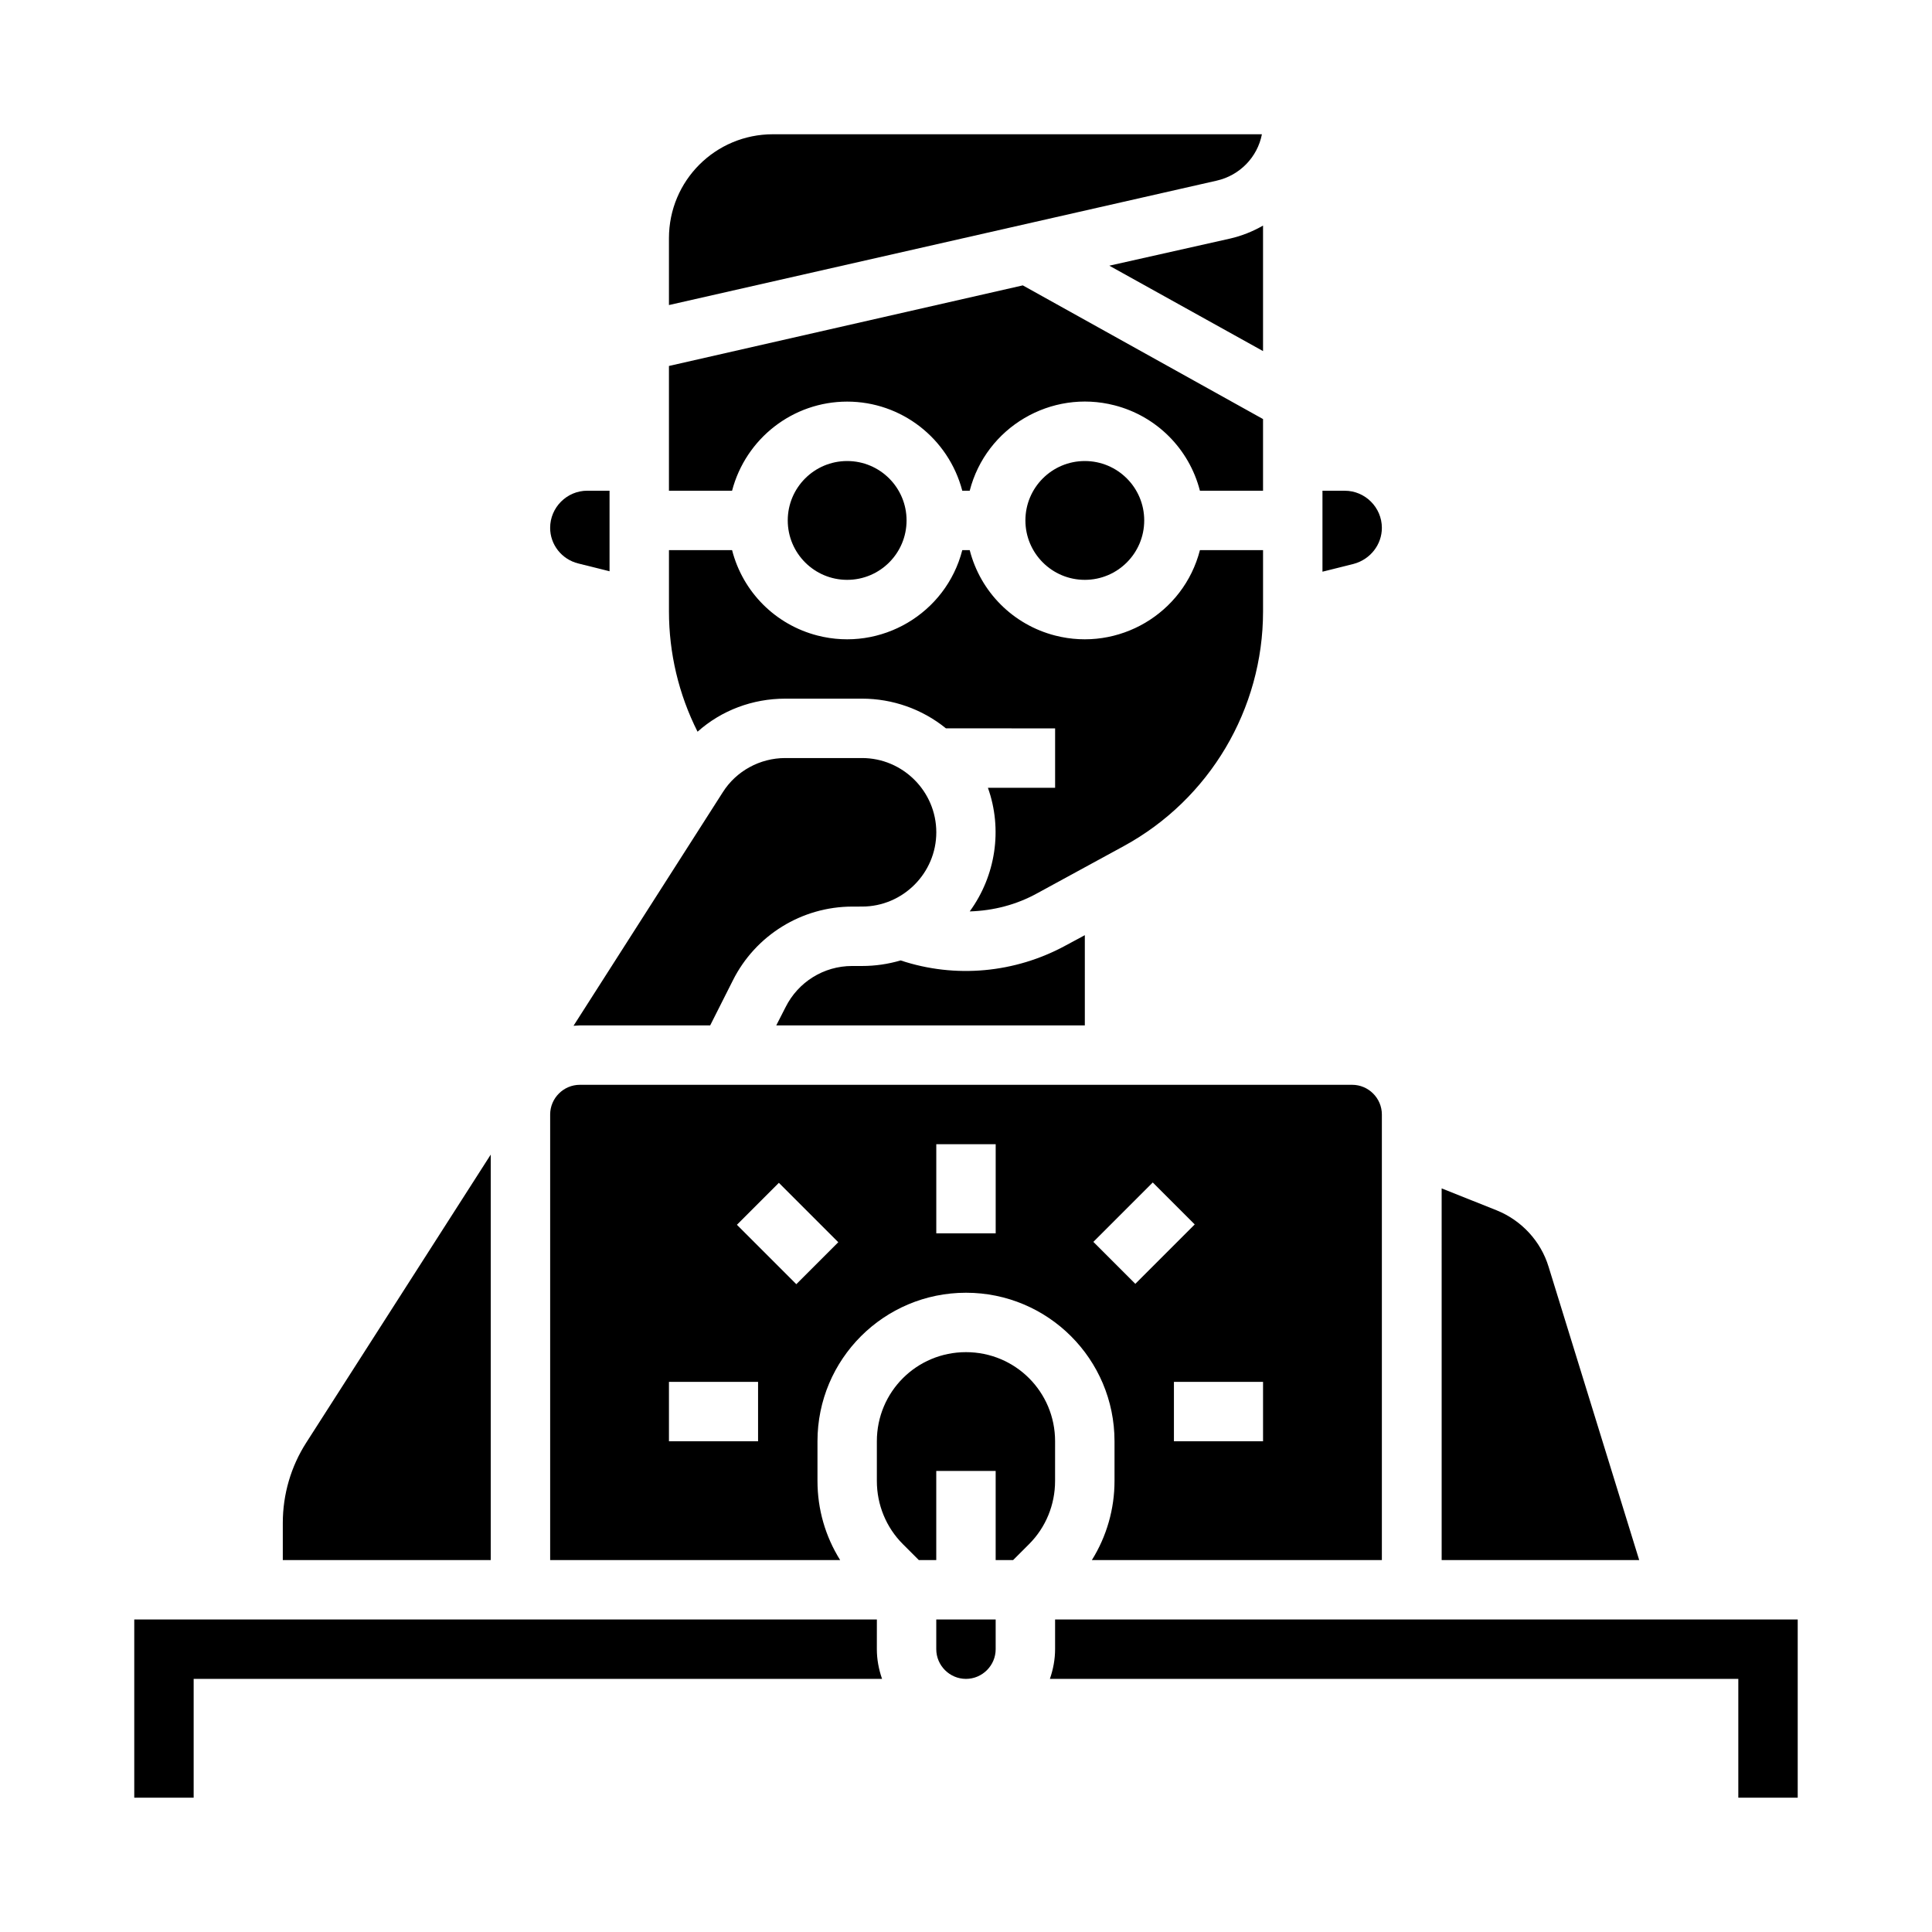
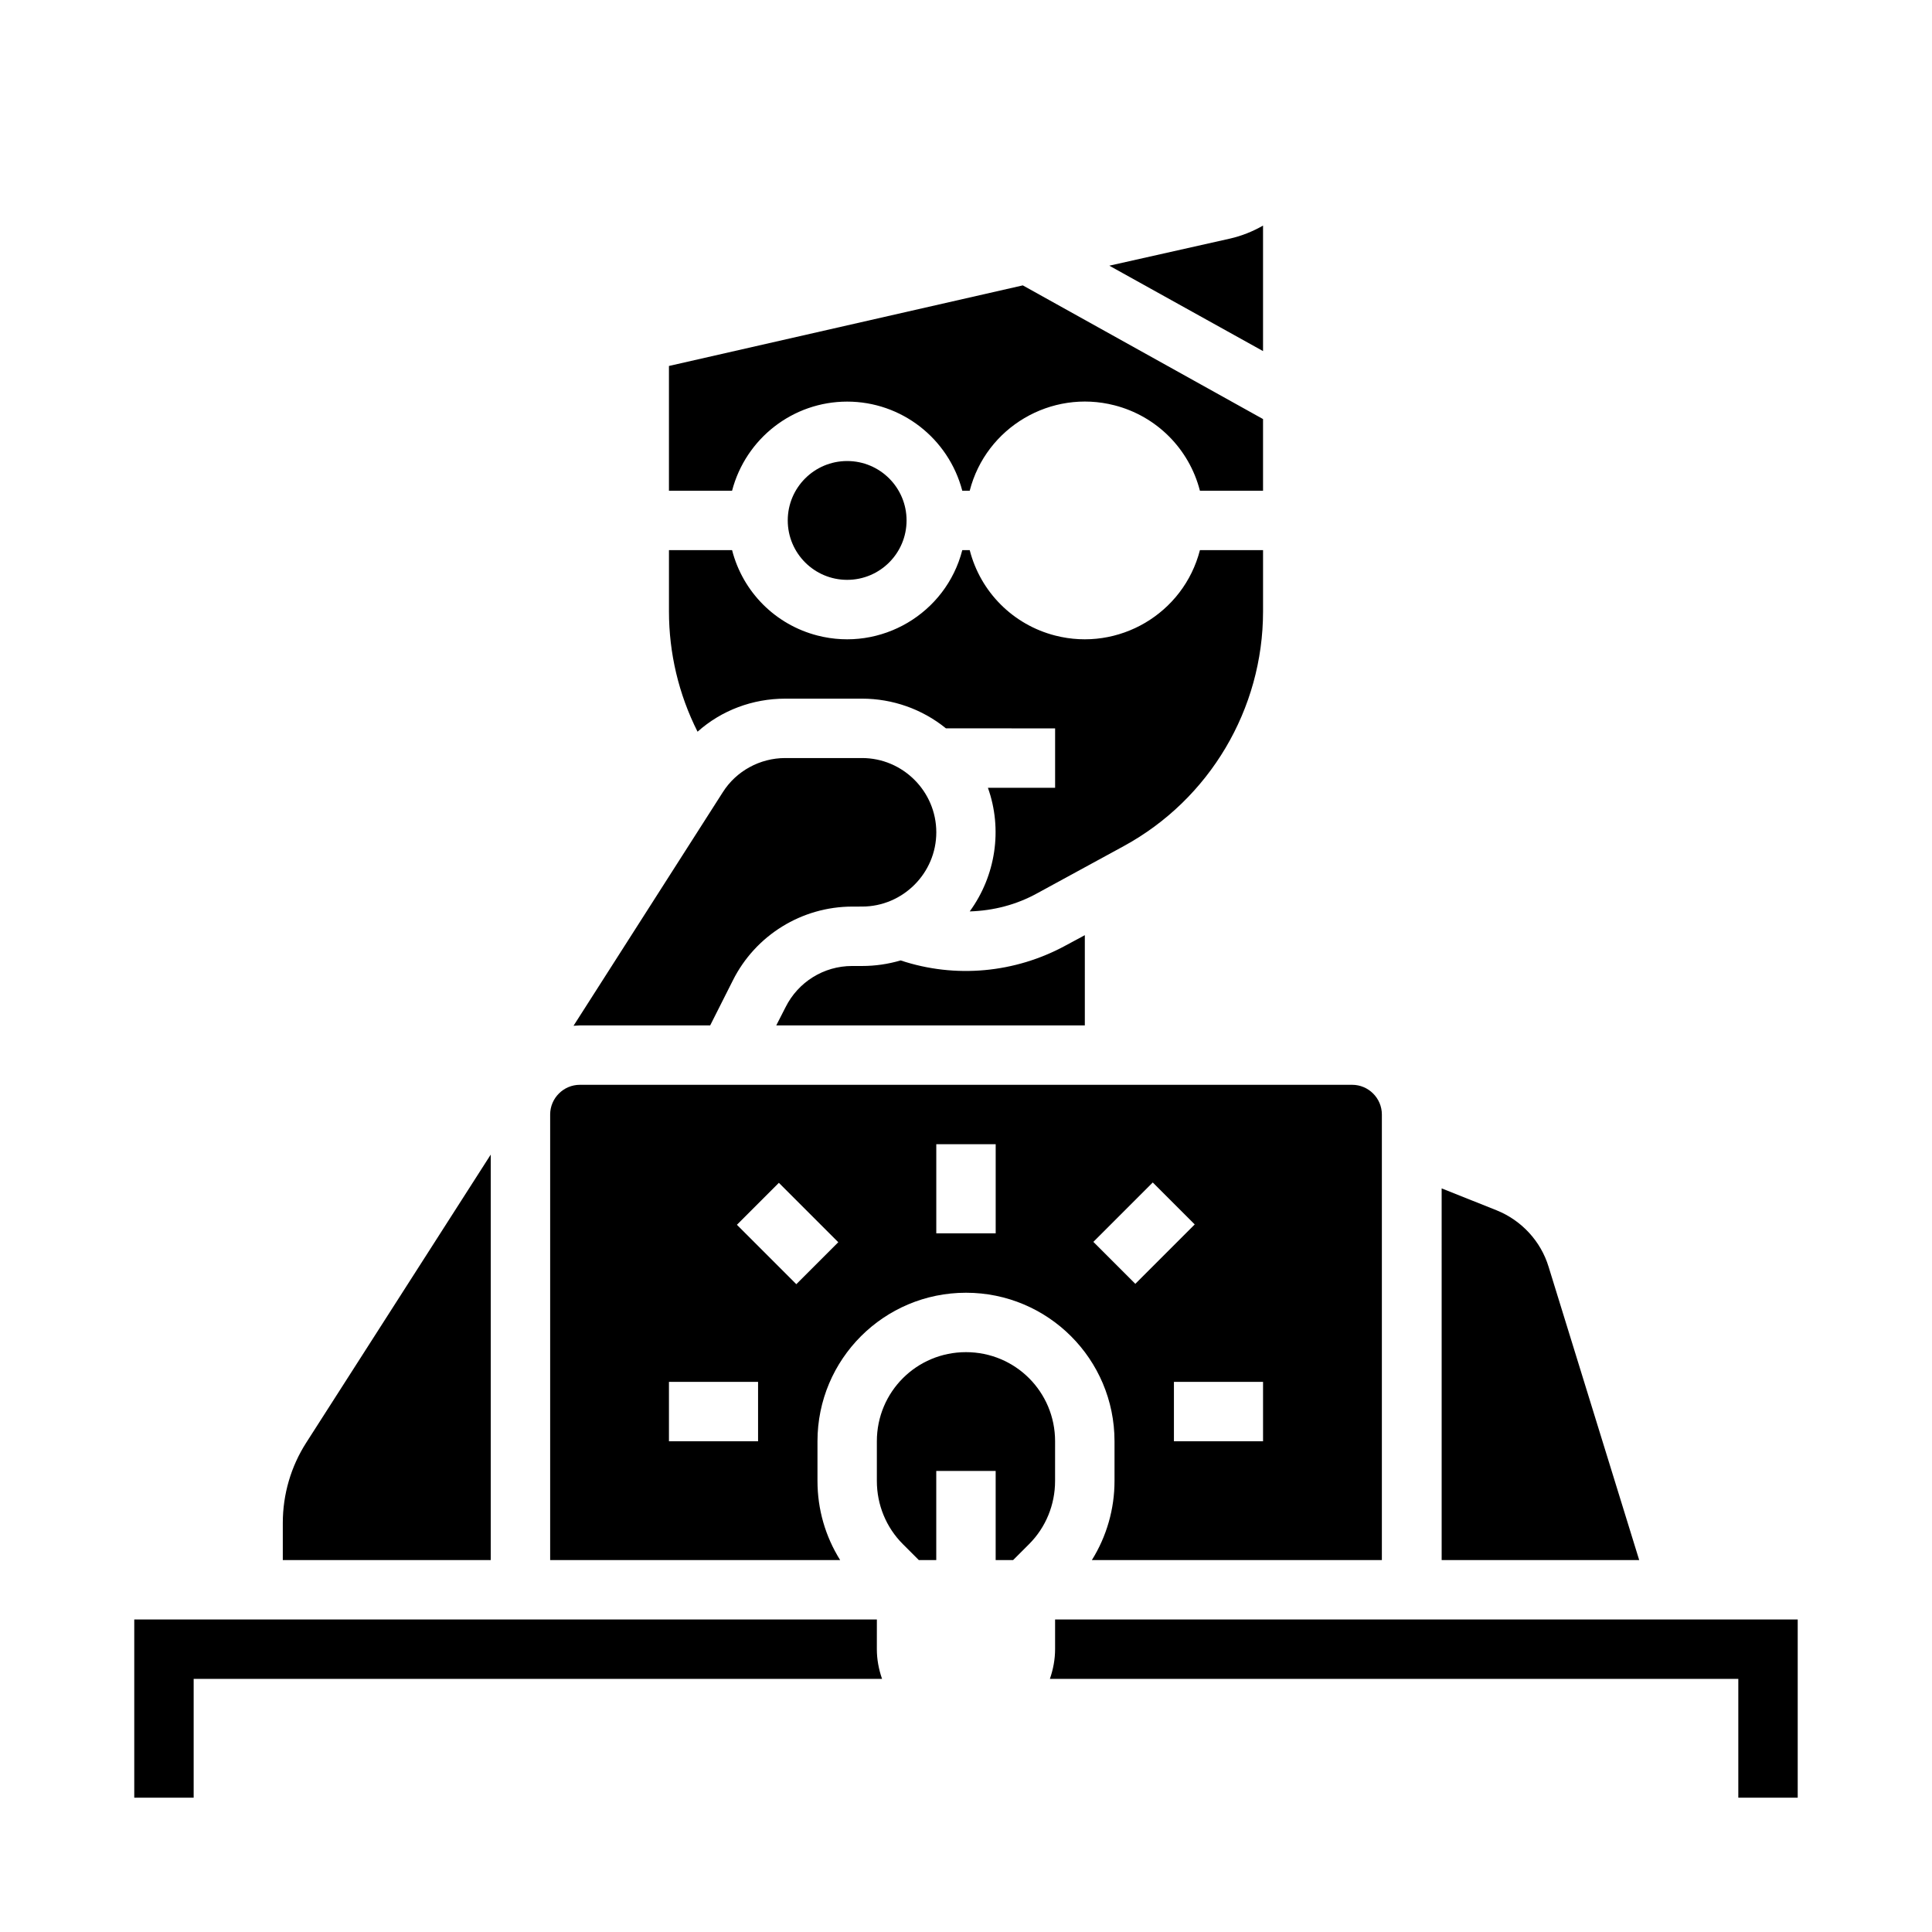
<svg xmlns="http://www.w3.org/2000/svg" fill="#000000" width="800px" height="800px" version="1.1" viewBox="144 144 512 512">
  <g>
-     <path d="m447.23 281.92c0 8.695-7.047 15.746-15.742 15.746-8.695 0-15.746-7.051-15.746-15.746 0-8.695 7.051-15.742 15.746-15.742 8.695 0 15.742 7.047 15.742 15.742" />
-     <path d="m297.27 293.33 8.266 2.066v-21.352h-5.902c-5.41 0-9.84 4.43-9.84 9.84-0.004 4.426 3.047 8.363 7.477 9.445z" />
    <path d="m352.08 329.15h20.367c8.07 0 15.941 2.754 22.238 7.871l28.93 0.004v15.742h-17.809c3.938 11.02 2.066 23.32-4.82 32.766 6.297-0.195 12.398-1.77 17.91-4.82l22.926-12.496c22.73-12.398 36.898-36.309 36.898-62.188v-16.238h-16.727c-4.328 16.828-21.551 26.961-38.375 22.633-11.121-2.856-19.777-11.512-22.633-22.633h-1.969c-4.328 16.828-21.551 26.961-38.375 22.633-11.121-2.856-19.777-11.512-22.633-22.633h-16.727v16.234c0 11.02 2.559 21.941 7.578 31.883 6.391-5.707 14.656-8.758 23.219-8.758z" />
    <path d="m431.49 391.83-5.117 2.754c-13.383 7.281-29.227 8.758-43.691 3.938-3.344 0.984-6.789 1.477-10.234 1.477h-2.656c-7.477 0-14.27 4.231-17.613 10.922l-2.461 4.82h81.773z" />
    <path d="m372.45 384.25c10.824 0 19.68-8.855 19.68-19.68s-8.855-19.68-19.68-19.68h-20.367c-6.691 0-12.988 3.445-16.531 9.055l-39.559 61.895c0.59 0 1.18-0.098 1.672-0.098h34.539l6.004-11.906c6.004-12.004 18.301-19.582 31.684-19.582z" />
    <path d="m384.25 281.92c0 8.695-7.047 15.746-15.742 15.746-8.695 0-15.746-7.051-15.746-15.746 0-8.695 7.051-15.742 15.746-15.742 8.695 0 15.742 7.047 15.742 15.742" />
    <path d="m554.39 479.7c-2.066-6.789-7.184-12.301-13.777-14.957l-14.562-5.805 0.004 98.496h52.348z" />
    <path d="m368.51 250.43c14.367 0 26.863 9.742 30.504 23.617h1.969c4.328-16.828 21.551-26.961 38.375-22.633 11.121 2.856 19.777 11.512 22.633 22.633h16.727v-18.992l-63.664-35.426-93.777 21.355v33.062h16.727c3.644-13.875 16.141-23.617 30.508-23.617z" />
-     <path d="m510.21 283.89c0-5.41-4.43-9.84-9.84-9.84h-5.902v21.453l8.266-2.066c4.426-1.184 7.477-5.121 7.477-9.547z" />
-     <path d="m478.42 179.58h-129.59c-15.254 0-27.551 12.301-27.551 27.551v17.711l145.14-32.965c6.098-1.375 10.82-6.195 12-12.297z" />
    <path d="m437.98 214.41 40.738 22.633v-33.258c-2.754 1.574-5.707 2.754-8.758 3.445z" />
    <path d="m376.38 573.18h-196.8v47.23h15.742v-31.488h182.43c-0.887-2.559-1.379-5.215-1.379-7.871z" />
-     <path d="m392.12 581.05c0 4.328 3.543 7.871 7.871 7.871s7.871-3.543 7.871-7.871v-7.871h-15.742z" />
    <path d="m274.05 449.98-48.906 76.359c-4.035 6.297-6.199 13.676-6.199 21.254v9.84h55.105z" />
    <path d="m423.61 525.95c0-13.086-10.527-23.617-23.617-23.617-13.086 0-23.617 10.527-23.617 23.617v10.527c0 6.297 2.461 12.301 6.887 16.727l4.231 4.231h4.625v-23.617h15.742v23.617h4.625l4.231-4.231c4.43-4.43 6.887-10.43 6.887-16.727z" />
    <path d="m360.64 536.48v-10.531c0-21.746 17.613-39.359 39.359-39.359s39.359 17.613 39.359 39.359v10.527c0 7.379-2.066 14.66-6.004 20.961h76.855v-118.08c0-4.328-3.543-7.871-7.871-7.871h-204.67c-4.328 0-7.871 3.543-7.871 7.871v118.08h76.852c-3.941-6.301-6.008-13.484-6.008-20.961zm118.08-10.531h-23.617v-15.742h23.617zm-29.227-68.582 11.121 11.121-15.742 15.742-11.121-11.121zm-57.367-10.137h15.742v23.617h-15.742zm-47.23 78.719h-23.617v-15.742h23.617zm-5.609-57.367 11.121-11.121 15.742 15.742-11.121 11.121z" />
    <path d="m423.61 573.18v7.871c0 2.656-0.492 5.312-1.379 7.871h182.44v31.488h15.742v-47.23z" />
  </g>
</svg>